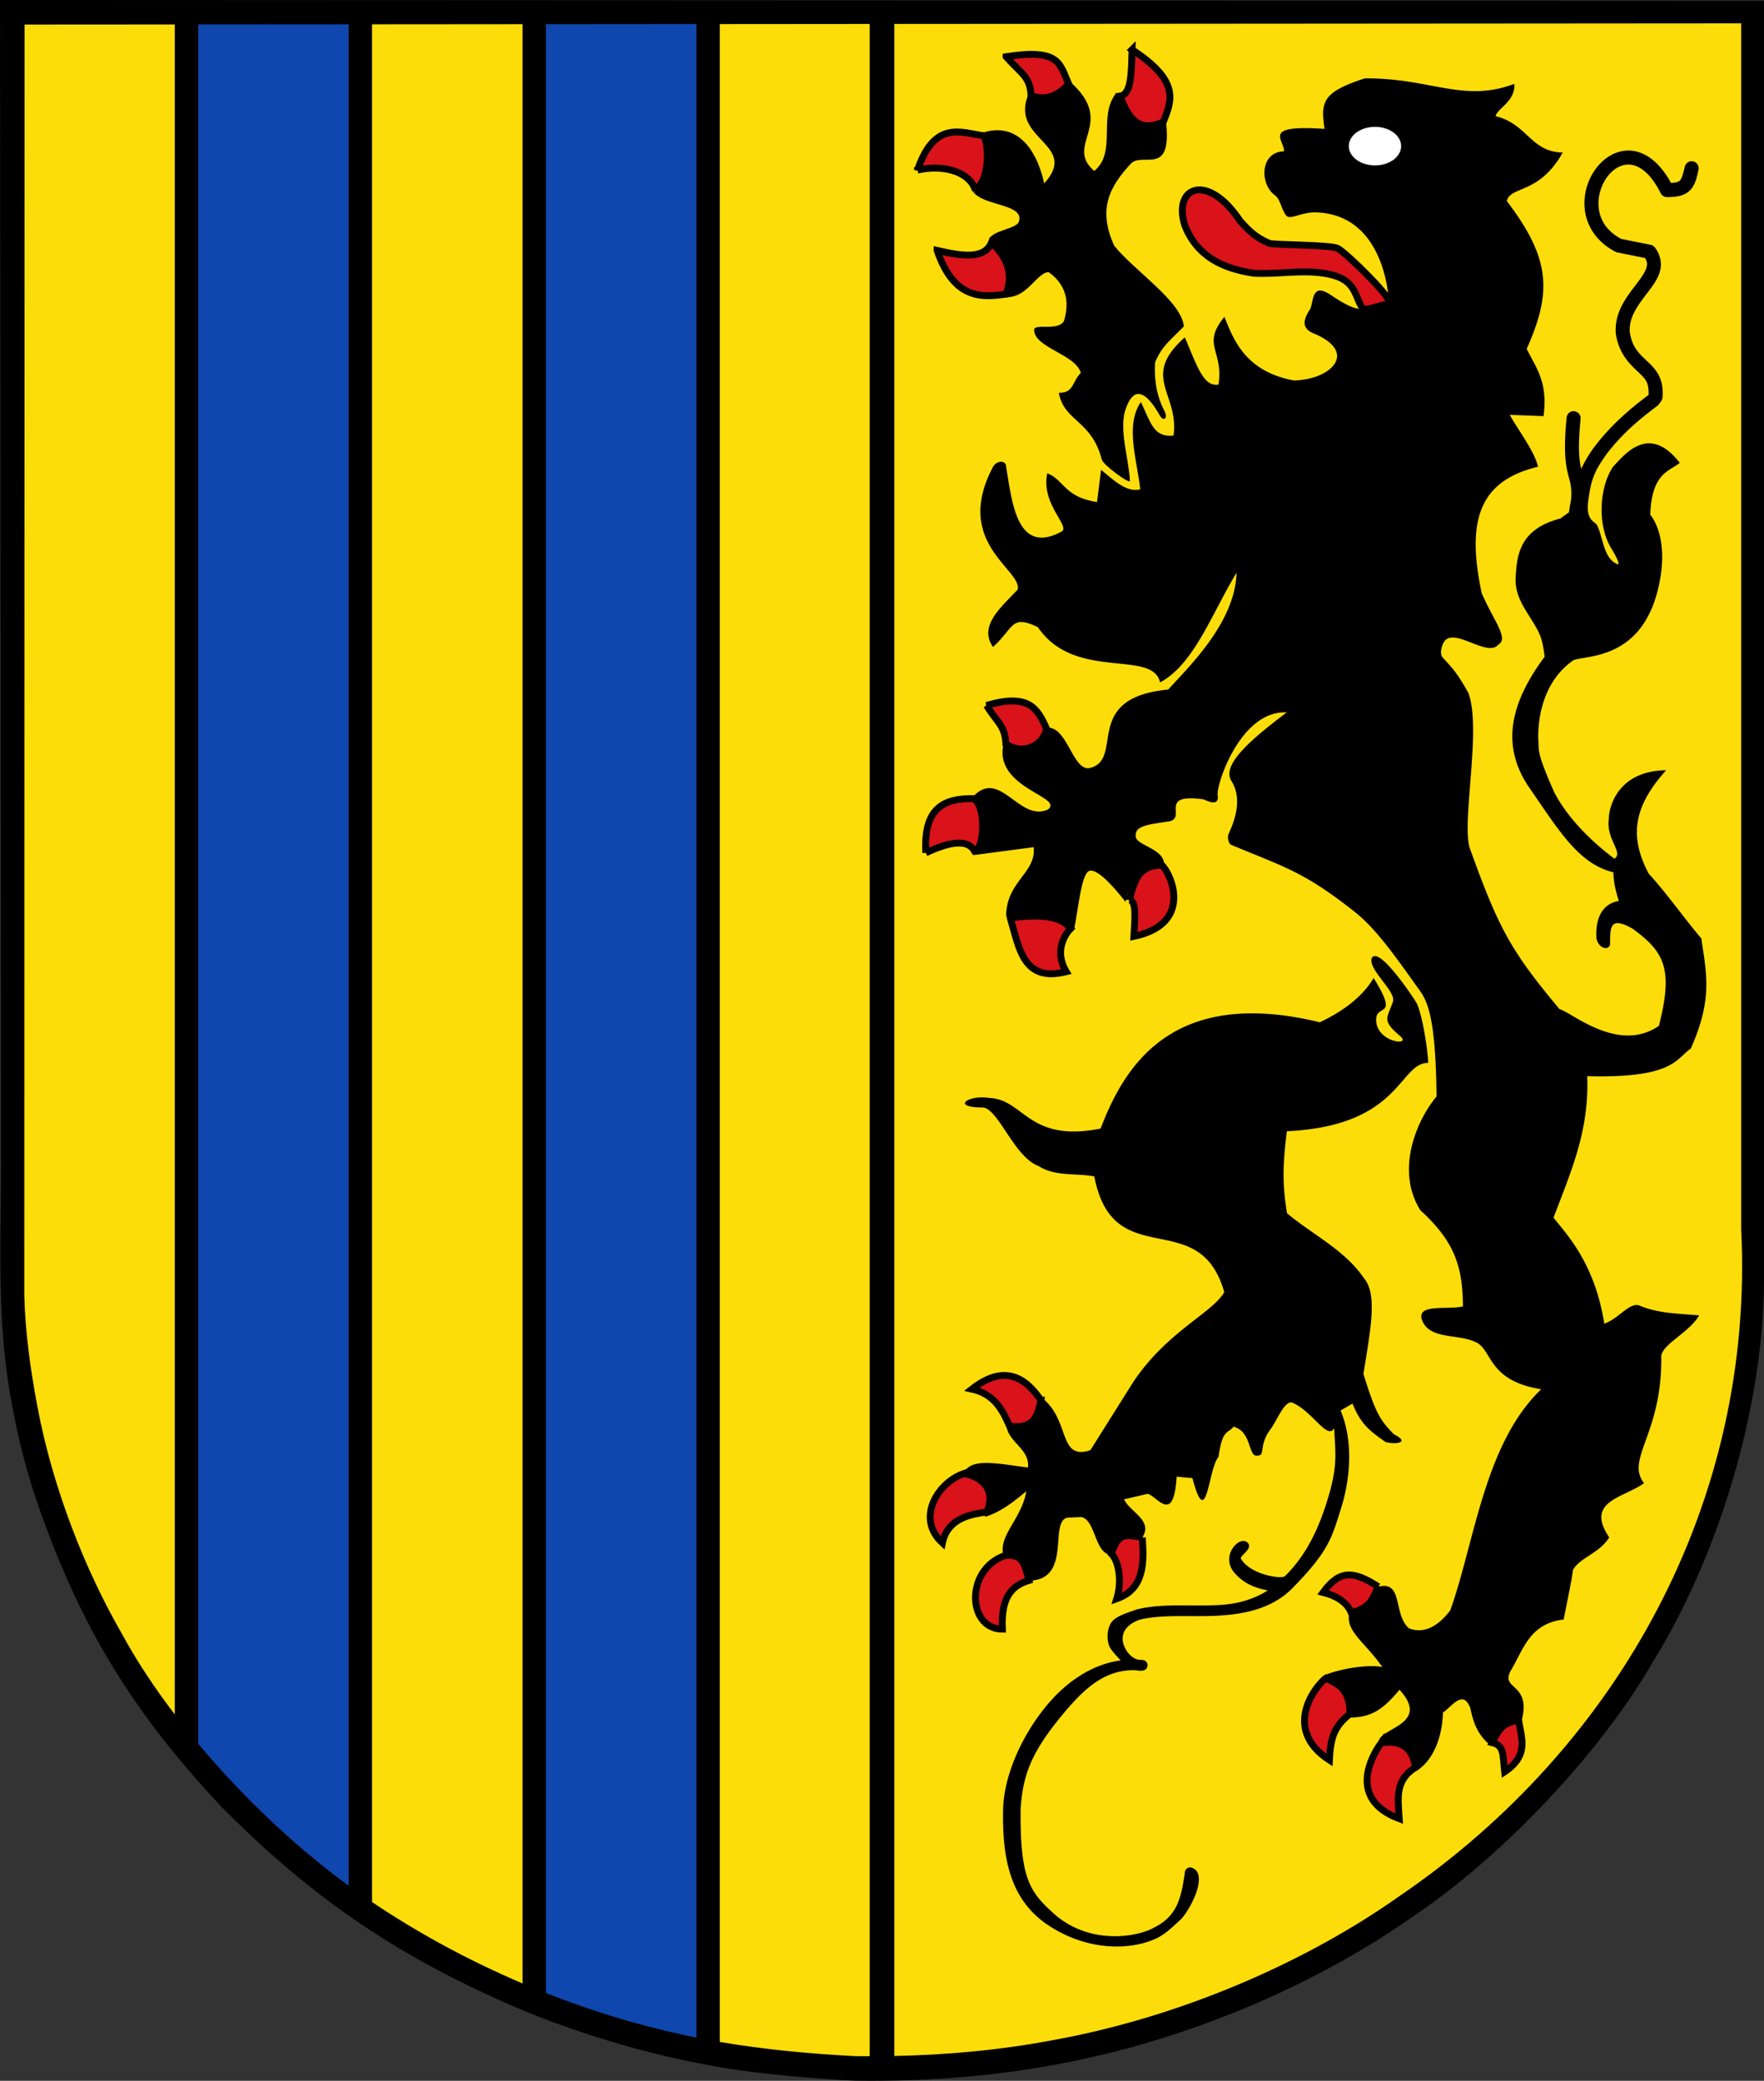
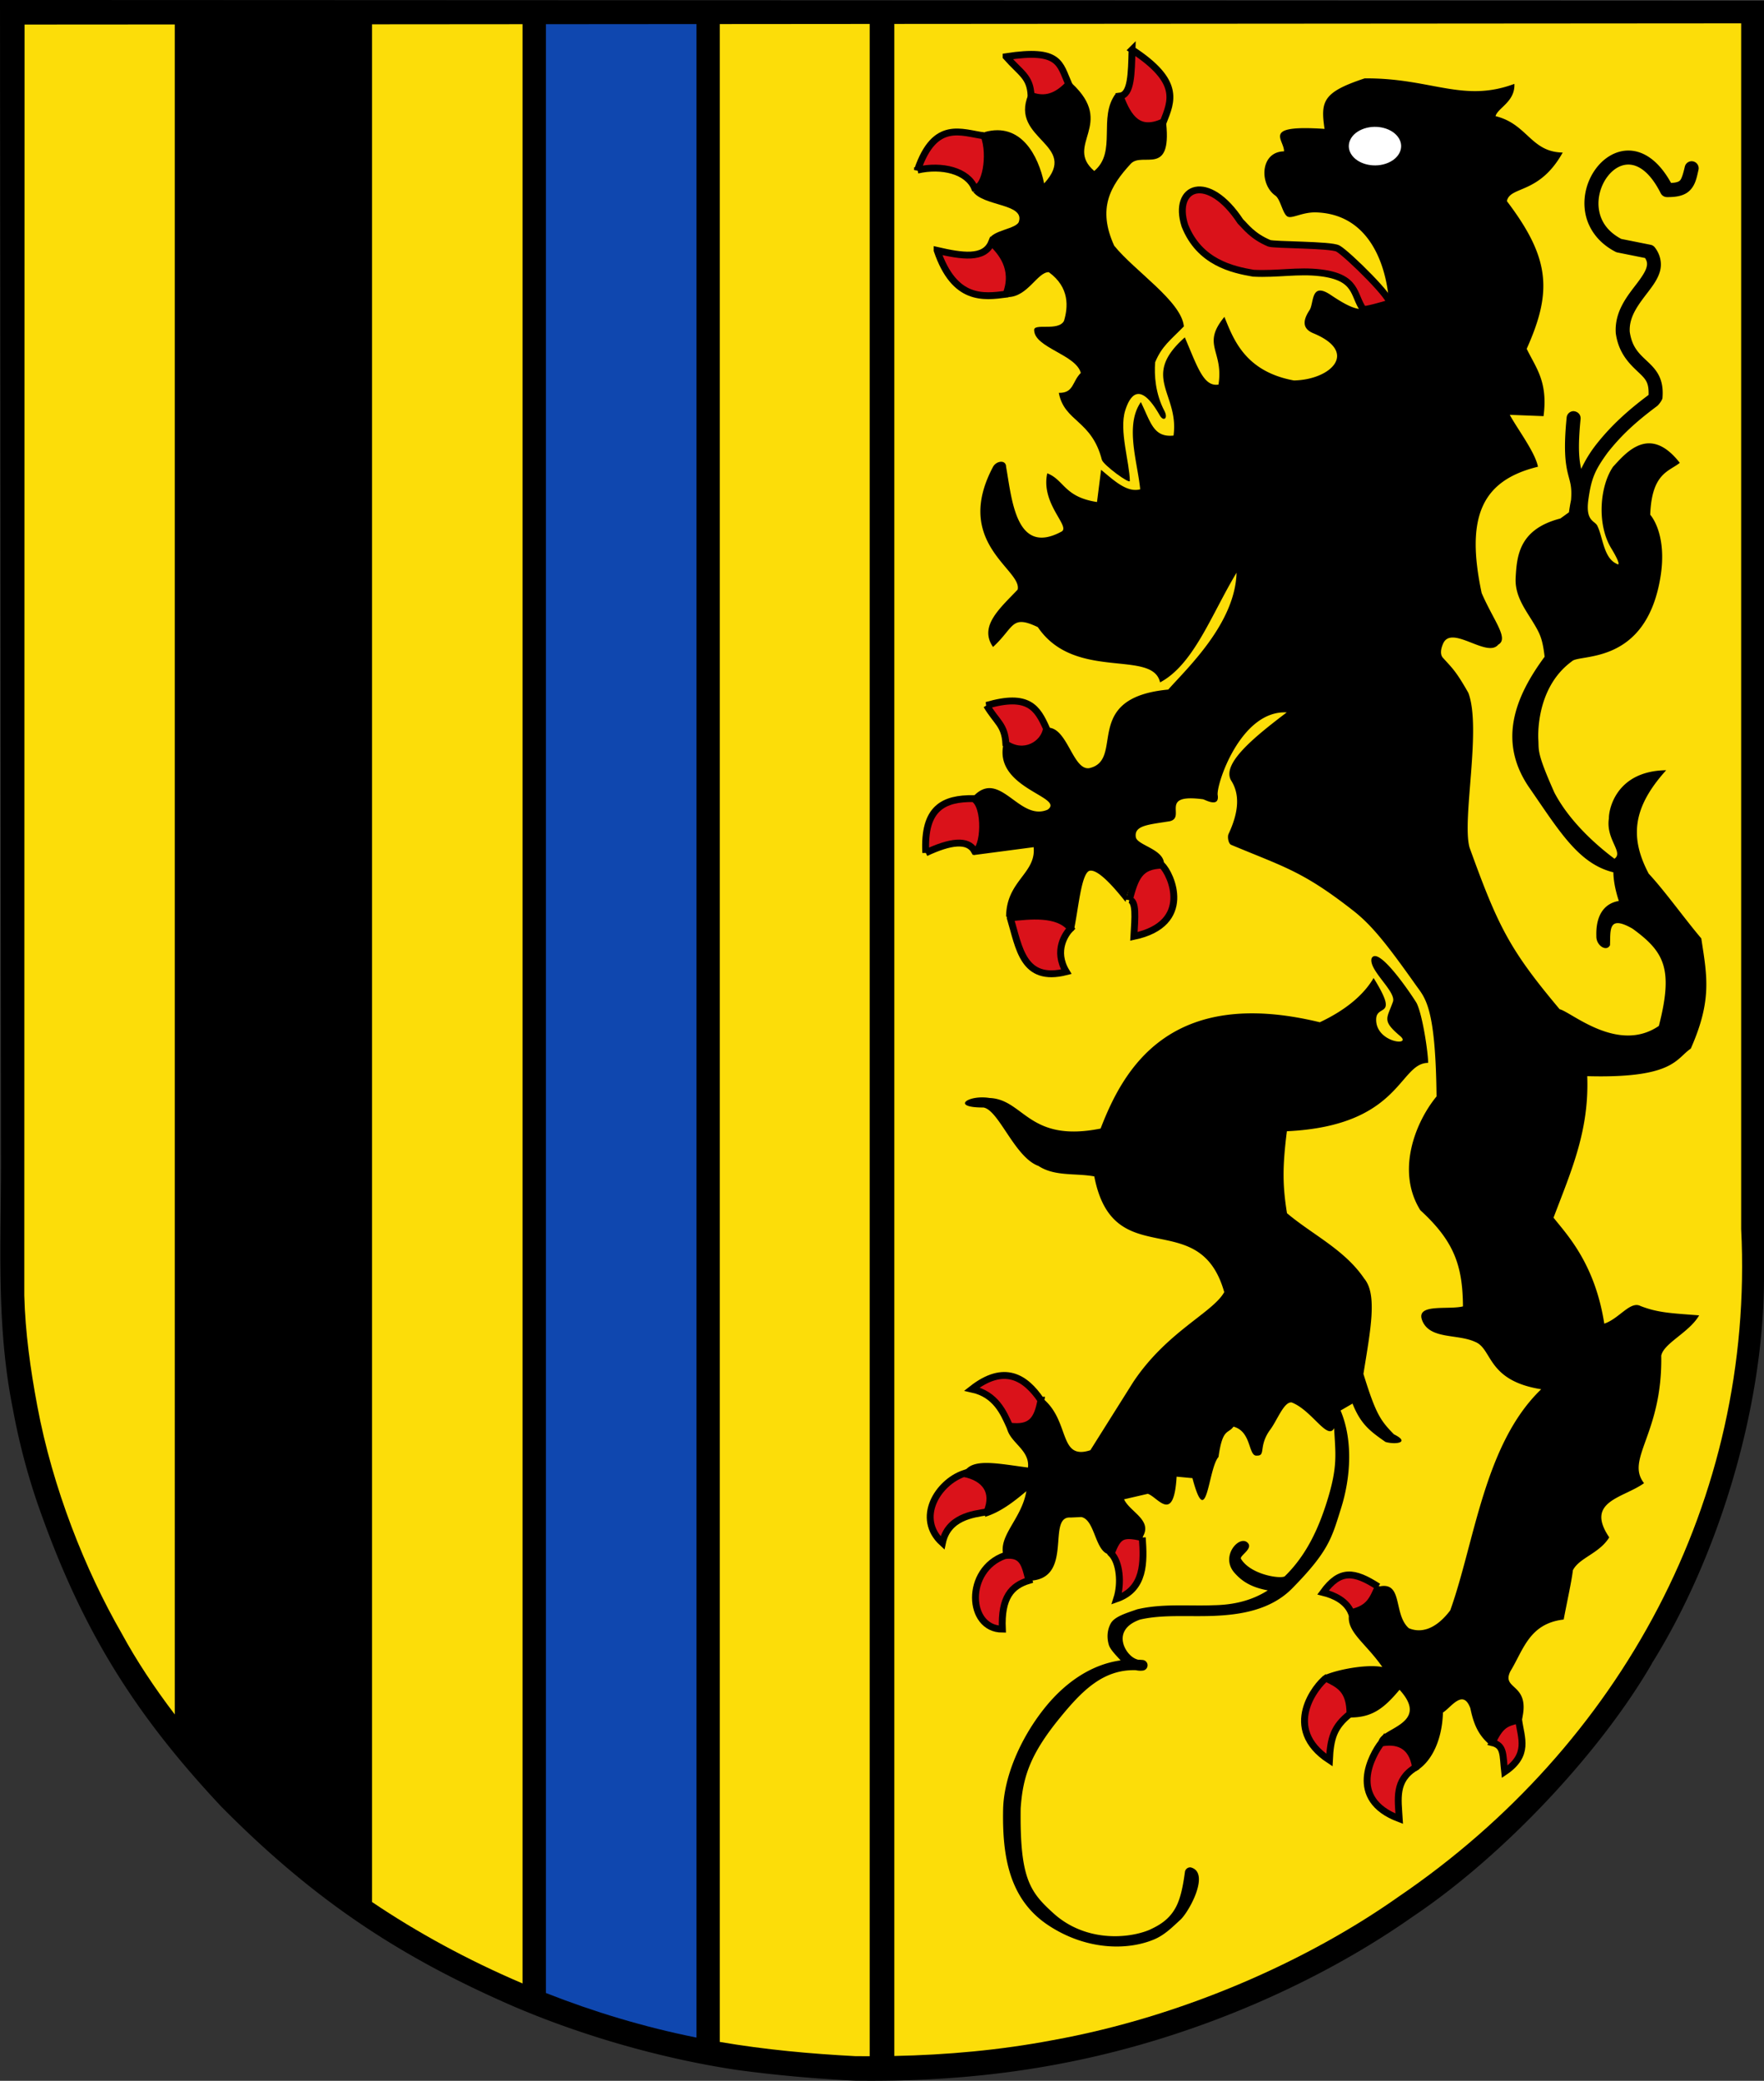
<svg xmlns="http://www.w3.org/2000/svg" height="577.949" width="490">
  <rect width="100%" height="100%" fill="#333333" stroke="none" />
  <g stroke-width=".213">
    <path d="M237.438 577.917c19.69.273 39.39-1.159 59.154-5.112 36.526-7.224 70.601-22.693 95.885-40.482 25.282-16.967 52.136-45.659 66.382-70.261a1.13 1.13 0 0 1 .266-.474c17.86-28.764 30.67-69.651 30.875-105.911V.207L0 0l.273 323.38c0 22.758-1.298 45.046 3.269 67.807a184.558 184.558 0 0 0 6.61 25.627c12.135 35.228 26.854 58.882 51.319 84.982 25.9 26.169 49.68 41.773 81.167 55.472 19.424 8.314 41.506 14.585 62.016 17.655 10.976 1.496 21.874 2.449 32.784 2.995v-.001z" />
    <path d="m483.661 6.48-235.244.166v564.41c14.579-.301 29.261-1.6 43.947-4.383 36.326-6.544 71.082-22.144 96.231-39.93 61.47-41.846 98.816-110.136 95.066-185.378zM241.584 6.653l-41.636.033v560.467c12.616 2.16 25.177 3.294 37.627 3.949 1.337.015 2.67.02 4.01.02z" fill="#fcdd09" />
    <path d="m193.448 6.686-41.802.033v546.848c13.252 5.218 27.306 9.478 41.803 12.374z" fill="#0f47af" />
    <path d="m145.153 6.72-41.81.033v521.54c12.343 8.328 26.476 16.092 41.81 22.617z" fill="#fcdd09" />
-     <path d="m96.85 6.76-41.802.027v477.527c12.345 14.749 27.08 28.724 41.803 39.439z" fill="#0f47af" />
-     <path d="M48.548 6.793 6.82 6.82l-.073 353.02c.272 10.29 1.7 20.441 3.61 30.667 4.229 22.693 13.289 45.591 23.515 63.306 3.98 7.331 8.973 14.898 14.678 22.383V6.793Z" fill="#fcdd09" />
+     <path d="M48.548 6.793 6.82 6.82l-.073 353.02c.272 10.29 1.7 20.441 3.61 30.667 4.229 22.693 13.289 45.591 23.515 63.306 3.98 7.331 8.973 14.898 14.678 22.383Z" fill="#fcdd09" />
  </g>
  <path d="M379.056 21.772c-11.607 3.845-12.255 6.322-11.127 14.026-17.669-1.184-11.184 2.913-11.256 6.24-6.648.1-6.913 9.12-2.415 12.29 1.414.997 1.99 4.867 3.29 5.76 1.227.844 4.151-1.235 8.125-1.091 17.854.646 20.015 21.001 20.148 25.286-7.143 1.817-7.838 3.228-16.179-2.364-5.636-3.778-4.595 2.292-5.884 4.229-2.276 3.417-1.547 5.341 1.059 6.419 12.732 5.264 4.87 12.911-5.404 13.107-13.654-2.503-16.844-11.624-19.302-17.66-6.459 7.844-.147 9.377-1.643 18.8-4.153.702-5.877-5.008-9.353-13.105-12.417 10.985-1.52 15.528-3.133 27.274-5.537.563-6.288-3.56-9.073-9.305-4.518 6.437-.917 16.69-.188 24.228-3.722 1.023-7.452-2.61-10.864-5.415l-1.132 8.949c-9.184-1.41-9.075-6.147-13.82-7.973-1.85 8.435 6.426 14.65 4.022 16.151-12.727 6.936-13.83-8.866-15.452-17.942-.019-2.068-2.731-1.718-3.65.017-11.195 21.15 8.197 28.57 6.856 34.08-5.054 5.309-10.802 10.202-6.842 15.928 5.952-5.443 4.97-9.083 12.447-5.512 10.236 15.12 31.899 6.052 33.953 15.347 9.384-4.96 14.299-18.958 21.25-30.464-.397 14.11-13.773 26.568-18.976 32.457-24.375 2.291-11.842 19.537-21.932 21.828-4.645.69-6.12-11.69-11.759-11.23-2.264 4.669-6.554 7.694-12.067 4.49-2.84 12.402 17.22 14.723 12.253 18.273-7.966 3.412-13.257-11.56-20.689-3.638 5.104 2.554 2.262 11.712.062 16.26l16.744-2.203c.728 7.317-7.613 9.348-7.65 19.302 7.675-.29 13.248-1.391 18.782 3.933 1.244-5.496 1.989-15.445 4.227-16.622 2.788-1.112 9.302 7.568 10.2 8.589.997-6.706 5.965-10.556 10.631-10.153.49-4.509-7.582-5.51-7.82-7.917-.441-3.224 3.639-3.389 9.446-4.34 4.619-1.102-3.21-7.747 9.211-6.106.51.068 4.567 2.483 4.113-1.06-.625-2.506 6.214-23.734 19.158-23.06-9.252 7.012-18.274 14.403-15.38 19.014 2.285 3.637 2.193 8.422-.785 14.763-.353.751-.06 2.673.729 3.003 14.806 6.195 19.875 7.313 33.853 18.238 5.145 4.022 9.27 9.165 17.485 20.773 2.516 3.556 5.448 5.807 5.714 30.872-5.72 6.917-11.382 20.61-4.501 31.61 9.349 8.558 11.752 15.319 11.841 26.706-4.162 1.057-13.571-.998-11.203 4.2 2.271 4.983 9.695 3.416 14.542 5.639 4.93 1.906 3.173 10.756 18.392 13.176-15.843 15.21-18.459 42.434-25.266 61.42-4.278 5.632-8.412 6.265-11.518 4.947-4.444-3.977-1.411-13.351-8.558-11.501-1.959 4.46-3.417 6.25-7.957 7.306-1.147 5.076 4.393 8.093 9.162 14.97-5.389-.974-15 1.37-16.692 2.696 7.634 2.814 7.344 6.75 7.794 11.333 6.106.006 9.38-2.564 13.685-7.701 9.098 9.967-6.605 10.668-5.752 14.776 8.308.362 9.041.98 10.405 7.772 4.568-2.76 7.208-9.091 7.403-16.225 2.28-1.425 5.59-6.707 7.613-1.188.883 4.22 2.09 7.55 5.803 10.485 1.485-5.423 3.912-7.644 8.474-7.15 2.634-10.45-5.792-8.296-3.158-13.602 3.65-5.993 5.243-13.271 14.81-14.377.849-4.558 2.214-10.658 2.55-13.673 1.738-3.477 7.335-4.64 10.102-9.145-6.81-10.077 3.872-10.893 9.666-15.054-5.266-6.748 5.158-13.752 4.78-35.419.679-3.473 7.789-6.431 10.526-11.19-7.734-.605-11.354-.697-16.259-2.587-2.843-1.543-5.957 3.516-10.094 4.888-2.634-16.942-10.661-25.02-14.092-29.44 4.965-13.115 9.928-24.168 9.36-39.3 24.098.654 24.64-4.88 28.763-7.65 5.944-13.44 4.525-20.078 2.919-30.61-4.573-5.386-10.224-13.304-14.609-17.986-5.165-9.826-4.703-18.153 4.858-28.73-14.207.198-16 11.344-15.91 13.358-.93 5.852 4.164 9.441 1.537 11.224-3.92-2.926-12.14-9.696-16.683-18.371-4.958-11.136-4.277-11.638-4.455-14.643 0 0-1.082-14.25 9.33-21.822 2.036-2.123 20.354 1.264 24.527-23.011 2.137-12.431-2.78-17.699-2.78-17.699.421-11.548 5.175-11.98 8.217-14.408-8.45-10.84-15.027-2.704-18.538 1.08-3.699 5.38-4.552 16.004-.515 22.634 1.992 3.273 2.589 5.037 1.509 4.317-3.58-1.574-3.82-7.298-5.273-10.344-.572-1.693-3.39-1.15-2.609-7.253.828-6.052 1.775-8.313 5.397-13.297 3.83-4.835 7.75-8.455 13.732-12.922.445-.333 1.428-1.645 1.476-2.2.467-5.316-1.631-7.786-4.005-10.03-2.36-2.231-4.42-3.927-5.077-8.382-.242-4.279 2.458-7.609 5.094-11.081 1.325-1.746 2.631-3.486 3.258-5.585.627-2.099.288-4.62-1.385-6.781a1.947 1.947 0 0 0-1.16-.723l-8.17-1.633c-4.013-2.142-5.75-5.112-6.211-8.239-.469-3.182.526-6.574 2.31-8.973 1.783-2.4 4.161-3.705 6.596-3.393 2.435.312 5.448 2.313 8.268 7.915.328.65.99 1.062 1.718 1.071 2.87.037 5.045-.439 6.487-1.965 1.442-1.526 1.789-3.41 2.305-5.669a1.95 1.95 0 0 0-3.8-.869c-.509 2.224-.934 3.434-1.34 3.863-.332.352-.949.633-2.498.71-3.059-5.534-6.792-8.426-10.645-8.92a9.611 9.611 0 0 0-1.52-.075c-3.496.12-6.602 2.183-8.7 5.006-2.398 3.226-3.669 7.547-3.032 11.87.637 4.324 3.336 8.596 8.482 11.25.162.084.334.144.512.18l7.685 1.541c.645 1.024.658 1.74.365 2.721-.345 1.157-1.345 2.647-2.629 4.338-2.566 3.382-6.26 7.728-5.874 13.765.002.05.007.102.012.15.806 5.655 3.97 8.567 6.27 10.742 2.13 2.014 2.925 2.896 2.832 6.31-5.674 4.232-10.326 8.436-14.409 13.59a34.947 34.947 0 0 0-4.304 6.962c-.552-2.385-.99-5.652-.172-13.87.095-1.229-.787-2.088-1.97-2.17-1 .015-1.82.788-1.906 1.784-.863 8.669-.355 12.6.294 15.33.627 2.64 1.228 3.68.928 7.572a48.542 48.542 0 0 0-.58 3.405l-2.385 1.722c-11.44 2.965-12.088 10.315-12.42 16.464-.275 5.072 2.733 8.843 5.016 12.646 1.724 2.873 2.459 4.33 3.029 9.29-8.35 11.298-13.15 23.741-4.044 36.666 8.112 11.73 13.526 20.875 23.141 23.204.04 2.046.42 4.58 1.516 7.958-4.469.764-6.41 4.544-6.235 9.746-.104 2.663 2.848 4.477 3.787 2.54.163-4.204-.566-8.499 6.257-4.59 8.829 6.423 11.397 11.131 7.319 27.013-11.377 7.774-24.334-3.888-27.567-4.636-13.863-16.512-17.083-22.906-25.035-44.942-2.142-7.831 3.394-33.077-.327-42.938-3.507-6.184-4.521-6.907-7.07-9.746-.58-.646-.822-1.892.053-3.903 2.357-5.418 12.23 4.12 15.335.256 3.034-1.676-1.315-6.66-4.615-14.317-4.491-21.127-.026-31.264 15.636-35.088-.78-4.071-5.839-10.682-7.828-14.418l9.382.366c1.257-9.661-2.137-13.41-4.68-18.703 7.116-15.874 6.554-25.145-5.507-41.02.884-4.273 8.986-1.778 15.509-13.496-8.892-.14-9.765-7.935-18.657-10.105.597-2.3 5.475-3.99 5.232-8.967-14.32 5.358-23.225-1.693-41.605-1.524z" />
  <path d="M381.556 271.638c-2.475 4.259-7.166 8.642-14.943 12.3-41.648-10.114-54.525 12.95-60.89 29.525-20.063 4.01-21.233-8.085-30.839-8.492-6.029-.97-10.957 2.677-1.711 2.644 4.279.685 8.665 13.84 15.29 16.232 4.556 2.99 10.337 1.938 15.506 2.906 5.303 27.427 29.165 7.653 36.096 32.14-3.147 5.698-15.951 10.959-25.283 24.983l-11.9 18.924c-8.951 2.913-5.535-8.136-13.262-14.407-2.582 9.816-6.32 8.266-9.951 8.141.789 4.186 6.422 6.09 5.885 11.083-8.68-1.124-15.983-2.814-17.86 1.634 5.678 2.318 7.356 3.82 5.922 12.064 4.227-1.28 7.952-4.156 11.478-7.136-1.311 7.776-7.946 12.367-6.328 17.95 5.39-.963 5.909 2.192 7.076 6.933 12.695-.354 4.692-18.096 11.572-17.56l2.956-.136c4.008.817 3.72 10.303 8.247 10.453 2.026-5.567 3.01-6.197 8.555-4.568 3.393-4.938-3.29-7.208-4.935-10.813l6.591-1.527c2.767.868 7.218 8.542 8.01-4.764l4.395.413c4.043 15.226 4.308-2.589 7.24-5.883 1.137-8.112 2.649-6.309 4.156-8.42 5.166 1.368 4.026 8.424 6.562 8.042 2.435.046.39-2.532 3.462-6.955 2.05-2.603 3.951-8.095 6.15-7.808 5.627 2.176 9.94 10.668 11.789 7.14.37 7.232 1.073 10.588-1.987 20.354-2.456 7.839-5.838 15.048-11.745 20.81-1.251.755-9.434-.448-12.14-4.858-.528-.862 3.623-2.876 1.777-4.543-2.318-2.093-7.626 3.866-3.573 8.436 1.735 1.958 4.146 3.933 9.242 4.859-4.413 2.822-9.475 4.038-15.025 4.123-6.854.286-14.203-.53-21.226 1.13a1.436 1.436 0 0 0-.143.046c-2.986 1.04-6.226 1.986-7.26 3.93-1.034 1.944-1.057 4.098-.483 5.971.41 1.336 2.366 3.228 3.25 4.245-8.445 1.171-15.687 6.448-21.125 13.253-6.723 8.41-11.345 19.18-11.514 28.222-.241 12.846 1.655 24.858 12.494 32.056 10.552 7.007 21.969 7.058 29.29 4.039 2.996-1.21 5.155-3.404 7.492-5.556 2.403-2.212 8.372-13.126 2.821-14.524a1.477 1.477 0 0 0-1.6 1.344c-.827 6.144-1.848 9.116-3.577 11.396-1.728 2.28-3.885 3.512-6.32 4.636-6.175 2.547-17.887 3.245-26.553-4.573-6.636-5.987-9.418-9.725-9.172-29.217.605-8.28 2.3-14.587 10.867-25.077 6.046-7.403 11.965-13.567 21.147-13.274a5.5 5.5 0 0 0 1.973.097 1.479 1.479 0 0 0 1.268-1.49 1.473 1.473 0 0 0-1.318-1.44c-.444-.046-.88-.062-1.319-.085-.585-.143-1.22-.445-1.83-.949a7.136 7.136 0 0 1-2.197-3.284c-.39-1.27-.36-2.547.265-3.72.616-1.158 1.867-2.322 4.283-3.183 6.332-1.483 13.476-.743 20.613-1.042 7.158-.299 15.787-1.543 21.797-7.751 10.116-10.305 10.87-13.943 13.446-22.112 2.653-8.41 3.402-18.792-.126-27.167l3.316-1.924c2.26 5.652 4.751 7.59 9.156 10.65 2.73.807 7.082.207 2.341-2.12-3.784-3.88-5.03-5.676-8.468-16.778 1.993-12.388 3.91-22.073.21-26.49-5.442-8.047-14.428-12.209-21.438-18.14-1.273-7.847-1.256-13.049-.032-22.77 31.76-1.5 31.05-18.968 39.237-18.988.01-2.648-1.477-12.993-3.155-16.521-.36-.756-10.631-16.448-12.549-12.515-.923 3.23 6.932 9.247 5.927 12.063-1.69 4.736-3.11 5.188 1.998 9.521 3.447 2.925-6.823 1.816-6.659-4.684.11-4.327 6.424.04-.712-11.444z" />
  <path d="M421.852 477.747c.666 5.012 3.062 9.677-3.897 14.373-.544-4.706-.045-7.262-3.445-8.104 2.235-4.779 3.677-5.47 7.342-6.27zM383.653 484.144c-2.398 3.156-9.61 15.508 5.024 21.009-.323-5.45-1.345-10.692 4.531-14.258-.982-6.675-5.603-7.54-9.555-6.75zM368.319 466.117c-2.523 1.794-12.56 13.909.961 22.751.296-6.068 1.197-9.273 5.71-12.838.01-6.8-3.107-8.145-6.671-9.913zM382.853 440.713c-6.771-4.36-10.641-4.844-15.325 1.588 3.1.776 6.463 2.358 7.821 5.607 5.144-1.168 5.943-3.784 7.504-7.195z" fill="#da121a" stroke="#000" stroke-width="1.911" />
  <path d="M328.854 90.656c-.678-6.986-13.662-15.347-19.358-22.41-4.685-10.329-1.169-16.523 4.68-22.839 3.232-3.228 11.278 3.63 9.773-11.058-5.52 2.8-10.504-.742-14.036-8.333-4.992 6.649.407 16.201-5.96 21.475-8.43-7.27 6.076-12.946-6.21-24.341-3.568 3.683-8.075 4.668-12.102 3.155-5.264 12.529 14.41 13.723 4.397 24.645-1.606-7.736-6.421-17.077-16.509-14.269 1.81 5.199.258 16.892-3.28 16.513 2.896 4.12 14.196 3.35 12.813 8.235-.401 2.238-7.985 2.489-8.31 5.338 5.835 6.32 7.377 10.462 5.358 15.749 5.417-.17 8.095-6.981 11.226-6.919 5.856 4.252 5.344 9.76 4.22 13.532-1.616 3.025-8.598.461-8.285 2.659.191 4.795 11.622 6.722 12.952 11.792-2.445 2.427-1.911 5.618-6.111 5.537 1.527 8.076 9.115 7.497 11.96 18.592.358 1.396 7.79 6.892 7.775 5.856-.075-5.085-3.02-14.015-1.298-19.524 1.172-3.752 3.884-8.765 9.607 1.332 1.032 1.822 2.396.87 1.299-1.222-2.529-4.82-2.864-9.946-2.578-13.544 1.87-4.488 4.197-6.073 7.977-9.95z" />
  <g fill="#da121a" stroke="#000" stroke-width="14.219">
    <path d="M317.298 427.062c.501 6.859.668 14.263-7.083 16.995 1.387-4.346.806-10.188-1.536-12.55 1.915-5.105 3.097-5.633 8.62-4.445zM279.123 432.07c-11.142 3.944-10.381 20.428-.694 20.43-.396-8.894 2.578-12.072 7.39-13.53-1.1-3.944-1.446-7.594-6.696-6.9zM267.747 409.273c-7.228 2.48-13.454 12.418-5.965 19.269 1.508-7.177 8.427-7.972 12.38-8.612 2.345-5.555-.5-9.518-6.415-10.657zM289.143 388.915c-4.298-6.317-10.16-10.141-19.157-3.094 6.685 1.465 8.796 6.64 10.456 10.284 5.977.796 7.72-1.763 8.701-7.19zM280.622 254.931c2.495 8.258 3.466 18.041 15.563 14.966-3.536-5.86-.19-10.584 1.235-12.017-3.66-4.55-11.694-3.432-16.798-2.949zM313.71 249.883c2 .37 1.57 4.889 1.262 10.201 16.595-3.512 10.367-17.344 7.765-19.784-6.176.146-7.377 3.432-9.027 9.583zM257.165 236.878c6.697-3.152 11.707-3.89 13.567-.468 2.67-.322 3.365-12.579-.327-14.6-8.231-.082-13.912 2.522-13.24 15.068zM274.06 195.925c2.763 4.674 5.078 5.38 5.349 10.692 5.02 3.45 10.617.133 11.287-4.236-2.529-5.702-4.978-9.86-16.636-6.456zM279.478 15.742c4.105 4.675 6.663 5.472 6.934 10.784 4.832 1.858 8.184-.78 10.448-3.135-2.528-5.702-2.37-9.962-17.382-7.649zM314.458 13.8c-.172 6.795-.243 12.466-3.324 12.88 2.328 6.264 5.223 10.26 12.012 7.187 2.264-5.813 4.875-11.213-8.688-20.066zM254.867 47.24c6.803-1.557 13.868.209 15.864 4.99 3.003.018 4.635-9.118 2.638-14.505-6.187-.793-13.69-4.61-18.502 9.515zM260.319 69.559c6.802 1.557 13.103 2.591 15.098-2.19 2.5 2.414 6.803 7.111 4.05 14.343-6.186.794-14.335 1.972-19.148-12.153z" stroke-width="1.911" />
    <path d="M329.122 62.636c-3.43-10.856 6.398-14.883 15.44-1.127 1.515 1.464 3.315 4.085 7.987 6.056 1.269.535 17.114.357 19.104 1.473 2.664 1.494 16.068 14.713 14.168 15.233-1.077.294-6.886 2.028-7.17 1.62-2.796-4.012-1.535-8.861-11.833-10.115-6.258-.768-12.003.465-18.67.11-5.772-.997-14.969-2.984-19.026-13.25z" stroke-linecap="round" stroke-linejoin="round" stroke-width="1.911" />
  </g>
  <path d="M378.307 35.945c3.477-1.476 7.925-.595 9.929 1.967 2.003 2.562.807 5.84-2.67 7.316-3.478 1.476-7.925.594-9.929-1.967-2.001-2.56-.811-5.832 2.658-7.31" fill="#fff" />
</svg>